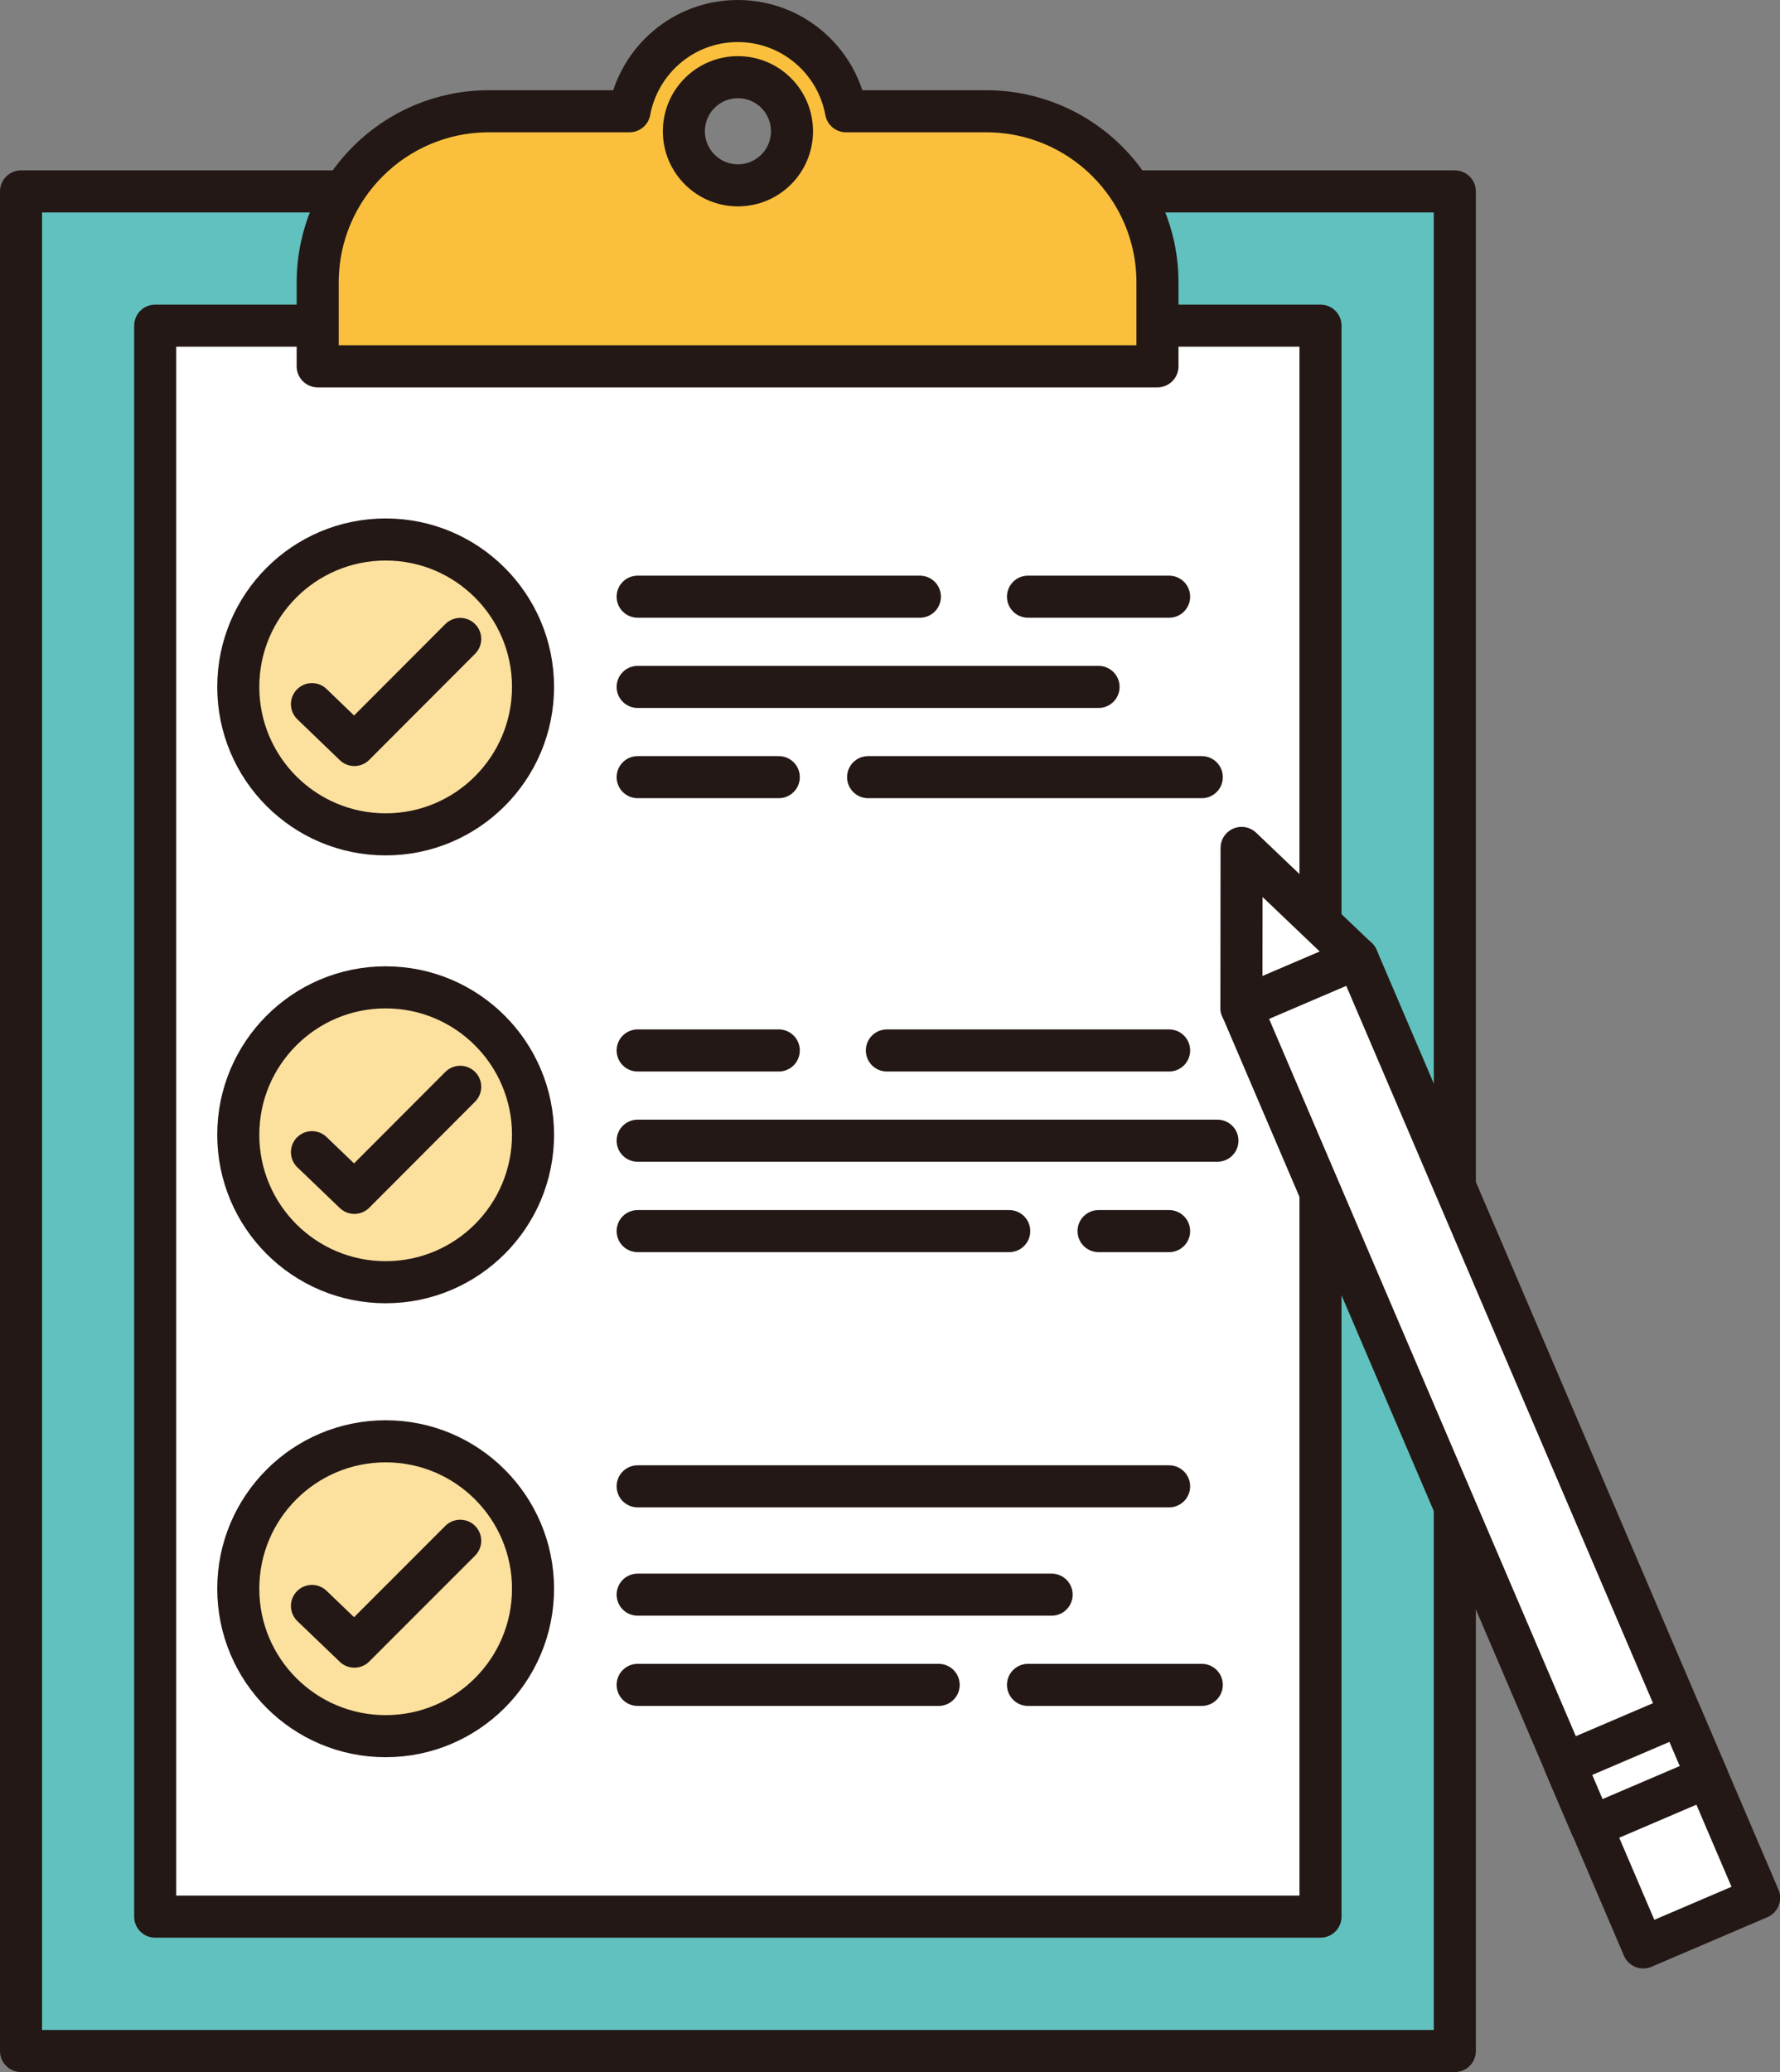
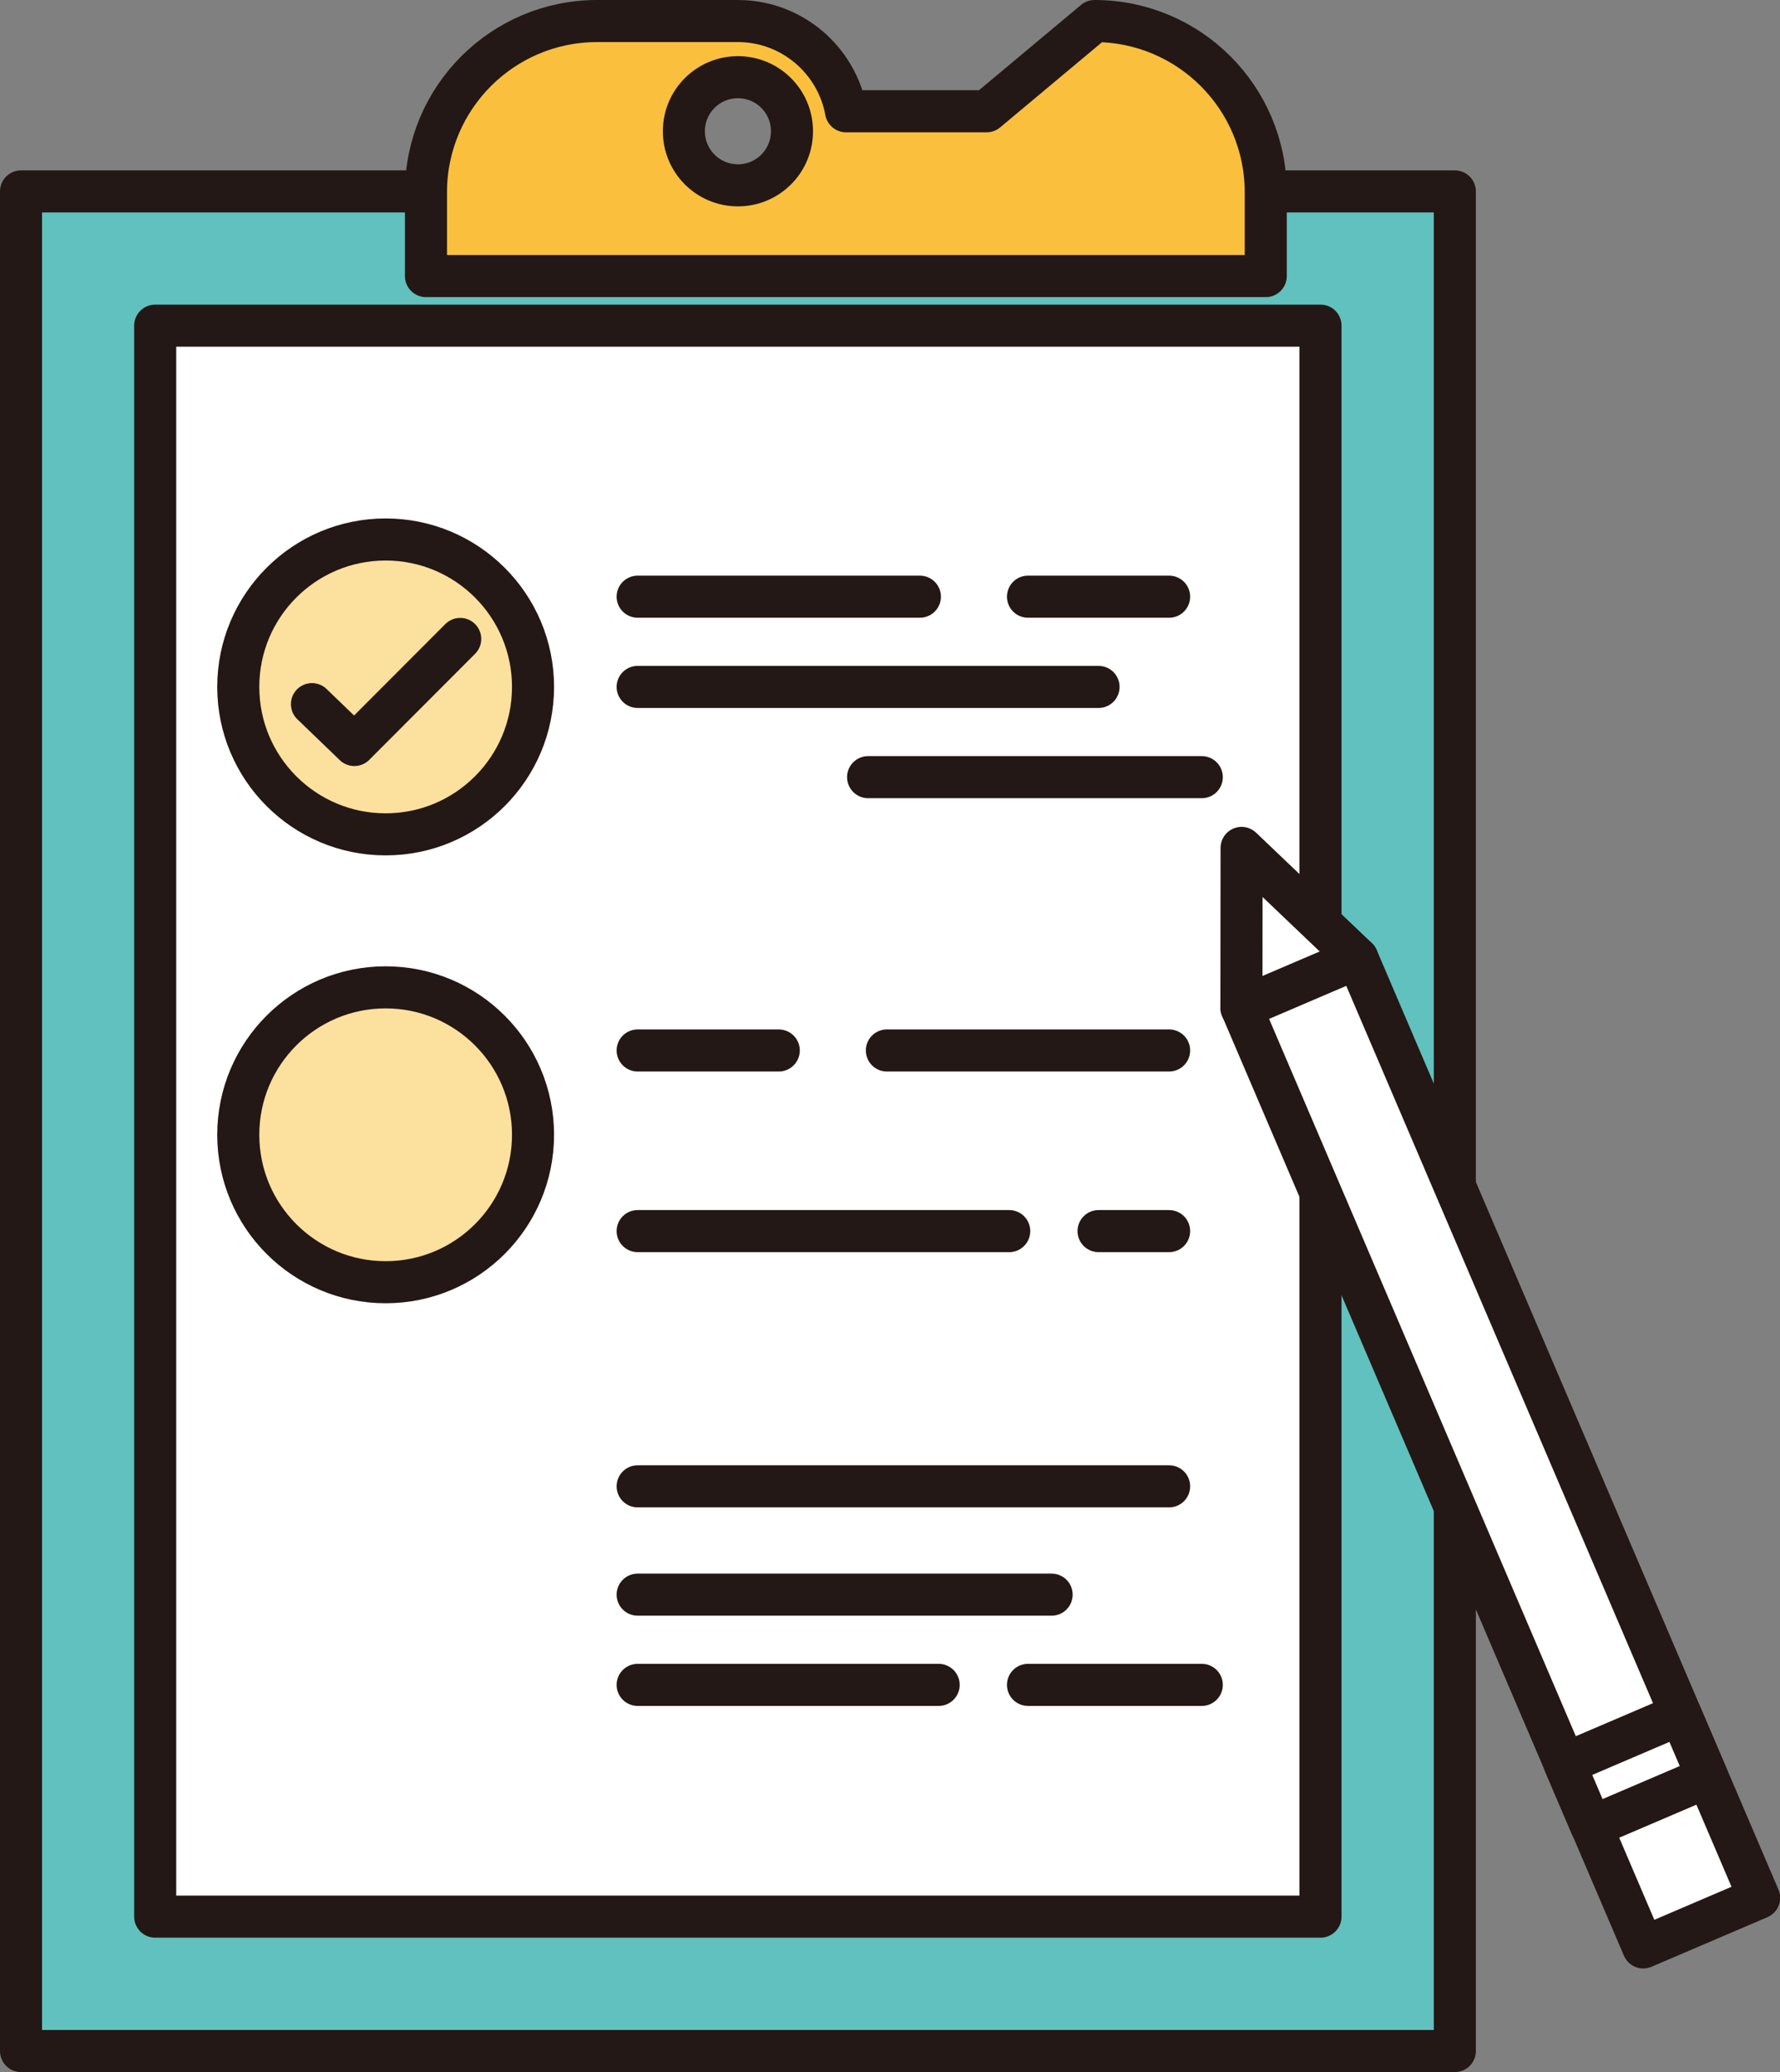
<svg xmlns="http://www.w3.org/2000/svg" id="_レイヤー_2" width="102.42" height="119.18" viewBox="0 0 102.42 119.18">
  <rect x="0" y="0" width="102.42" height="119.18" fill="#808080" stroke="none" />
  <defs>
    <style>.cls-1{fill:#fff;}.cls-1,.cls-2,.cls-3,.cls-4,.cls-5{stroke:#231815;stroke-linecap:round;stroke-linejoin:round;stroke-width:2.42px;}.cls-2{fill:none;}.cls-3{fill:#fac03d;}.cls-4{fill:#61c1be;}.cls-5{fill:#fce09e;}</style>
  </defs>
  <g id="_レイヤー_1-2">
    <rect class="cls-4" x="-11.02" y="23.24" width="106.96" height="82.5" transform="translate(106.95 22.03) rotate(90)" />
    <rect class="cls-1" x="8.93" y="18.73" width="67.05" height="91.51" />
-     <path class="cls-3" d="M56.77,6.4h-8.09c-.54-2.95-3.12-5.19-6.23-5.19s-5.68,2.24-6.23,5.19h-8.09c-5.44,0-9.85,4.41-9.85,9.85v4.82h48.32v-4.82c0-5.44-4.41-9.85-9.85-9.85ZM42.46,10.66c-1.72,0-3.11-1.39-3.11-3.11s1.39-3.11,3.11-3.11,3.11,1.39,3.11,3.11-1.39,3.11-3.11,3.11Z" />
+     <path class="cls-3" d="M56.77,6.4h-8.09c-.54-2.95-3.12-5.19-6.23-5.19h-8.09c-5.44,0-9.85,4.41-9.85,9.85v4.82h48.32v-4.82c0-5.44-4.41-9.85-9.85-9.85ZM42.46,10.66c-1.72,0-3.11-1.39-3.11-3.11s1.39-3.11,3.11-3.11,3.11,1.39,3.11,3.11-1.39,3.11-3.11,3.11Z" />
    <line class="cls-1" x1="36.69" y1="34.32" x2="52.93" y2="34.32" />
    <line class="cls-1" x1="59.15" y1="34.32" x2="67.27" y2="34.32" />
    <line class="cls-1" x1="36.69" y1="39.51" x2="63.21" y2="39.51" />
-     <line class="cls-1" x1="36.69" y1="44.7" x2="44.81" y2="44.7" />
    <line class="cls-1" x1="49.95" y1="44.7" x2="69.15" y2="44.7" />
    <circle class="cls-5" cx="22.19" cy="39.51" r="8.48" />
    <polyline class="cls-2" points="17.95 40.5 20.39 42.85 26.48 36.75" />
    <circle class="cls-5" cx="22.19" cy="65.27" r="8.48" />
-     <polyline class="cls-2" points="17.95 66.27 20.39 68.61 26.48 62.51" />
-     <circle class="cls-5" cx="22.19" cy="91.38" r="8.48" />
-     <polyline class="cls-2" points="17.95 92.37 20.39 94.71 26.48 88.62" />
    <line class="cls-1" x1="36.69" y1="60.42" x2="44.81" y2="60.42" />
    <line class="cls-1" x1="51.03" y1="60.42" x2="67.27" y2="60.42" />
-     <line class="cls-1" x1="36.69" y1="65.61" x2="70.05" y2="65.61" />
    <line class="cls-1" x1="36.69" y1="70.81" x2="58.07" y2="70.81" />
    <line class="cls-1" x1="63.21" y1="70.81" x2="67.27" y2="70.81" />
    <line class="cls-1" x1="36.69" y1="85.49" x2="67.27" y2="85.49" />
    <line class="cls-1" x1="36.69" y1="91.72" x2="60.51" y2="91.72" />
    <line class="cls-1" x1="36.69" y1="96.91" x2="54.01" y2="96.91" />
    <line class="cls-1" x1="59.15" y1="96.91" x2="69.15" y2="96.91" />
    <polyline class="cls-1" points="71.43 57.97 71.44 48.77 78.1 55.12" />
    <rect class="cls-1" x="82.7" y="54.18" width="7.25" height="58.78" transform="translate(-25.91 40.68) rotate(-23.16)" />
    <rect class="cls-1" x="90.51" y="99.88" width="7.25" height="3.93" transform="translate(-32.47 45.22) rotate(-23.16)" />
  </g>
</svg>